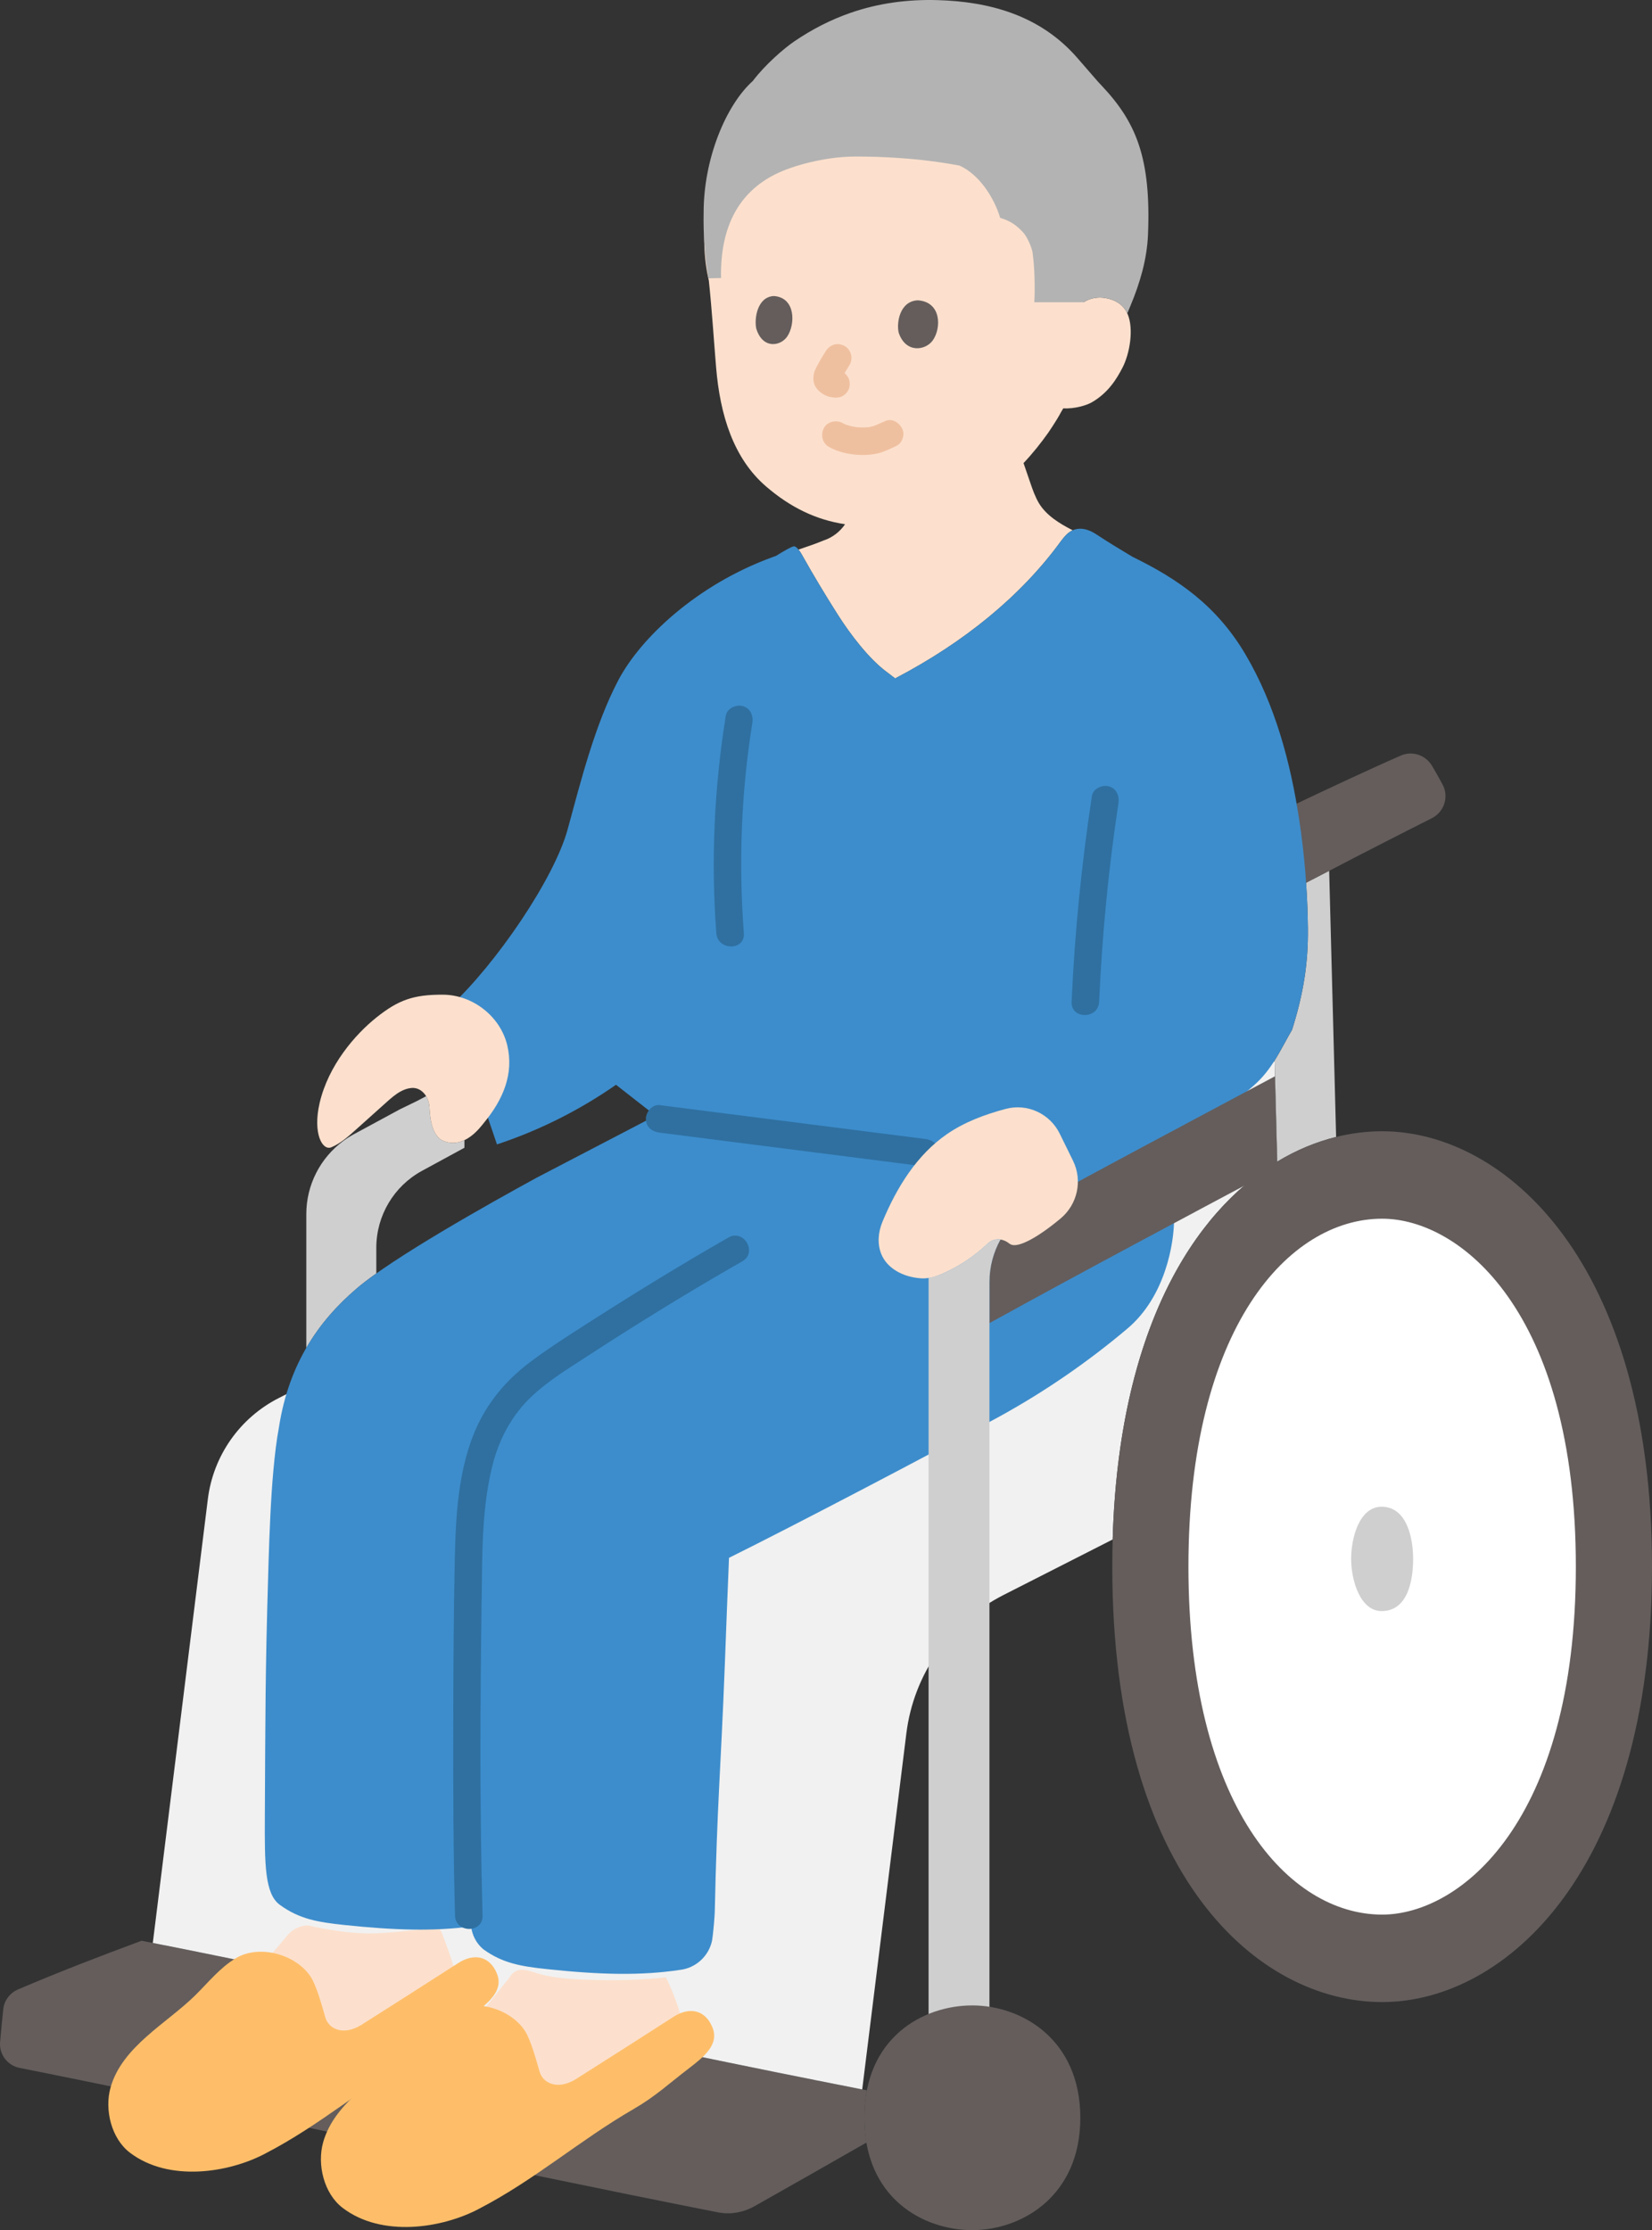
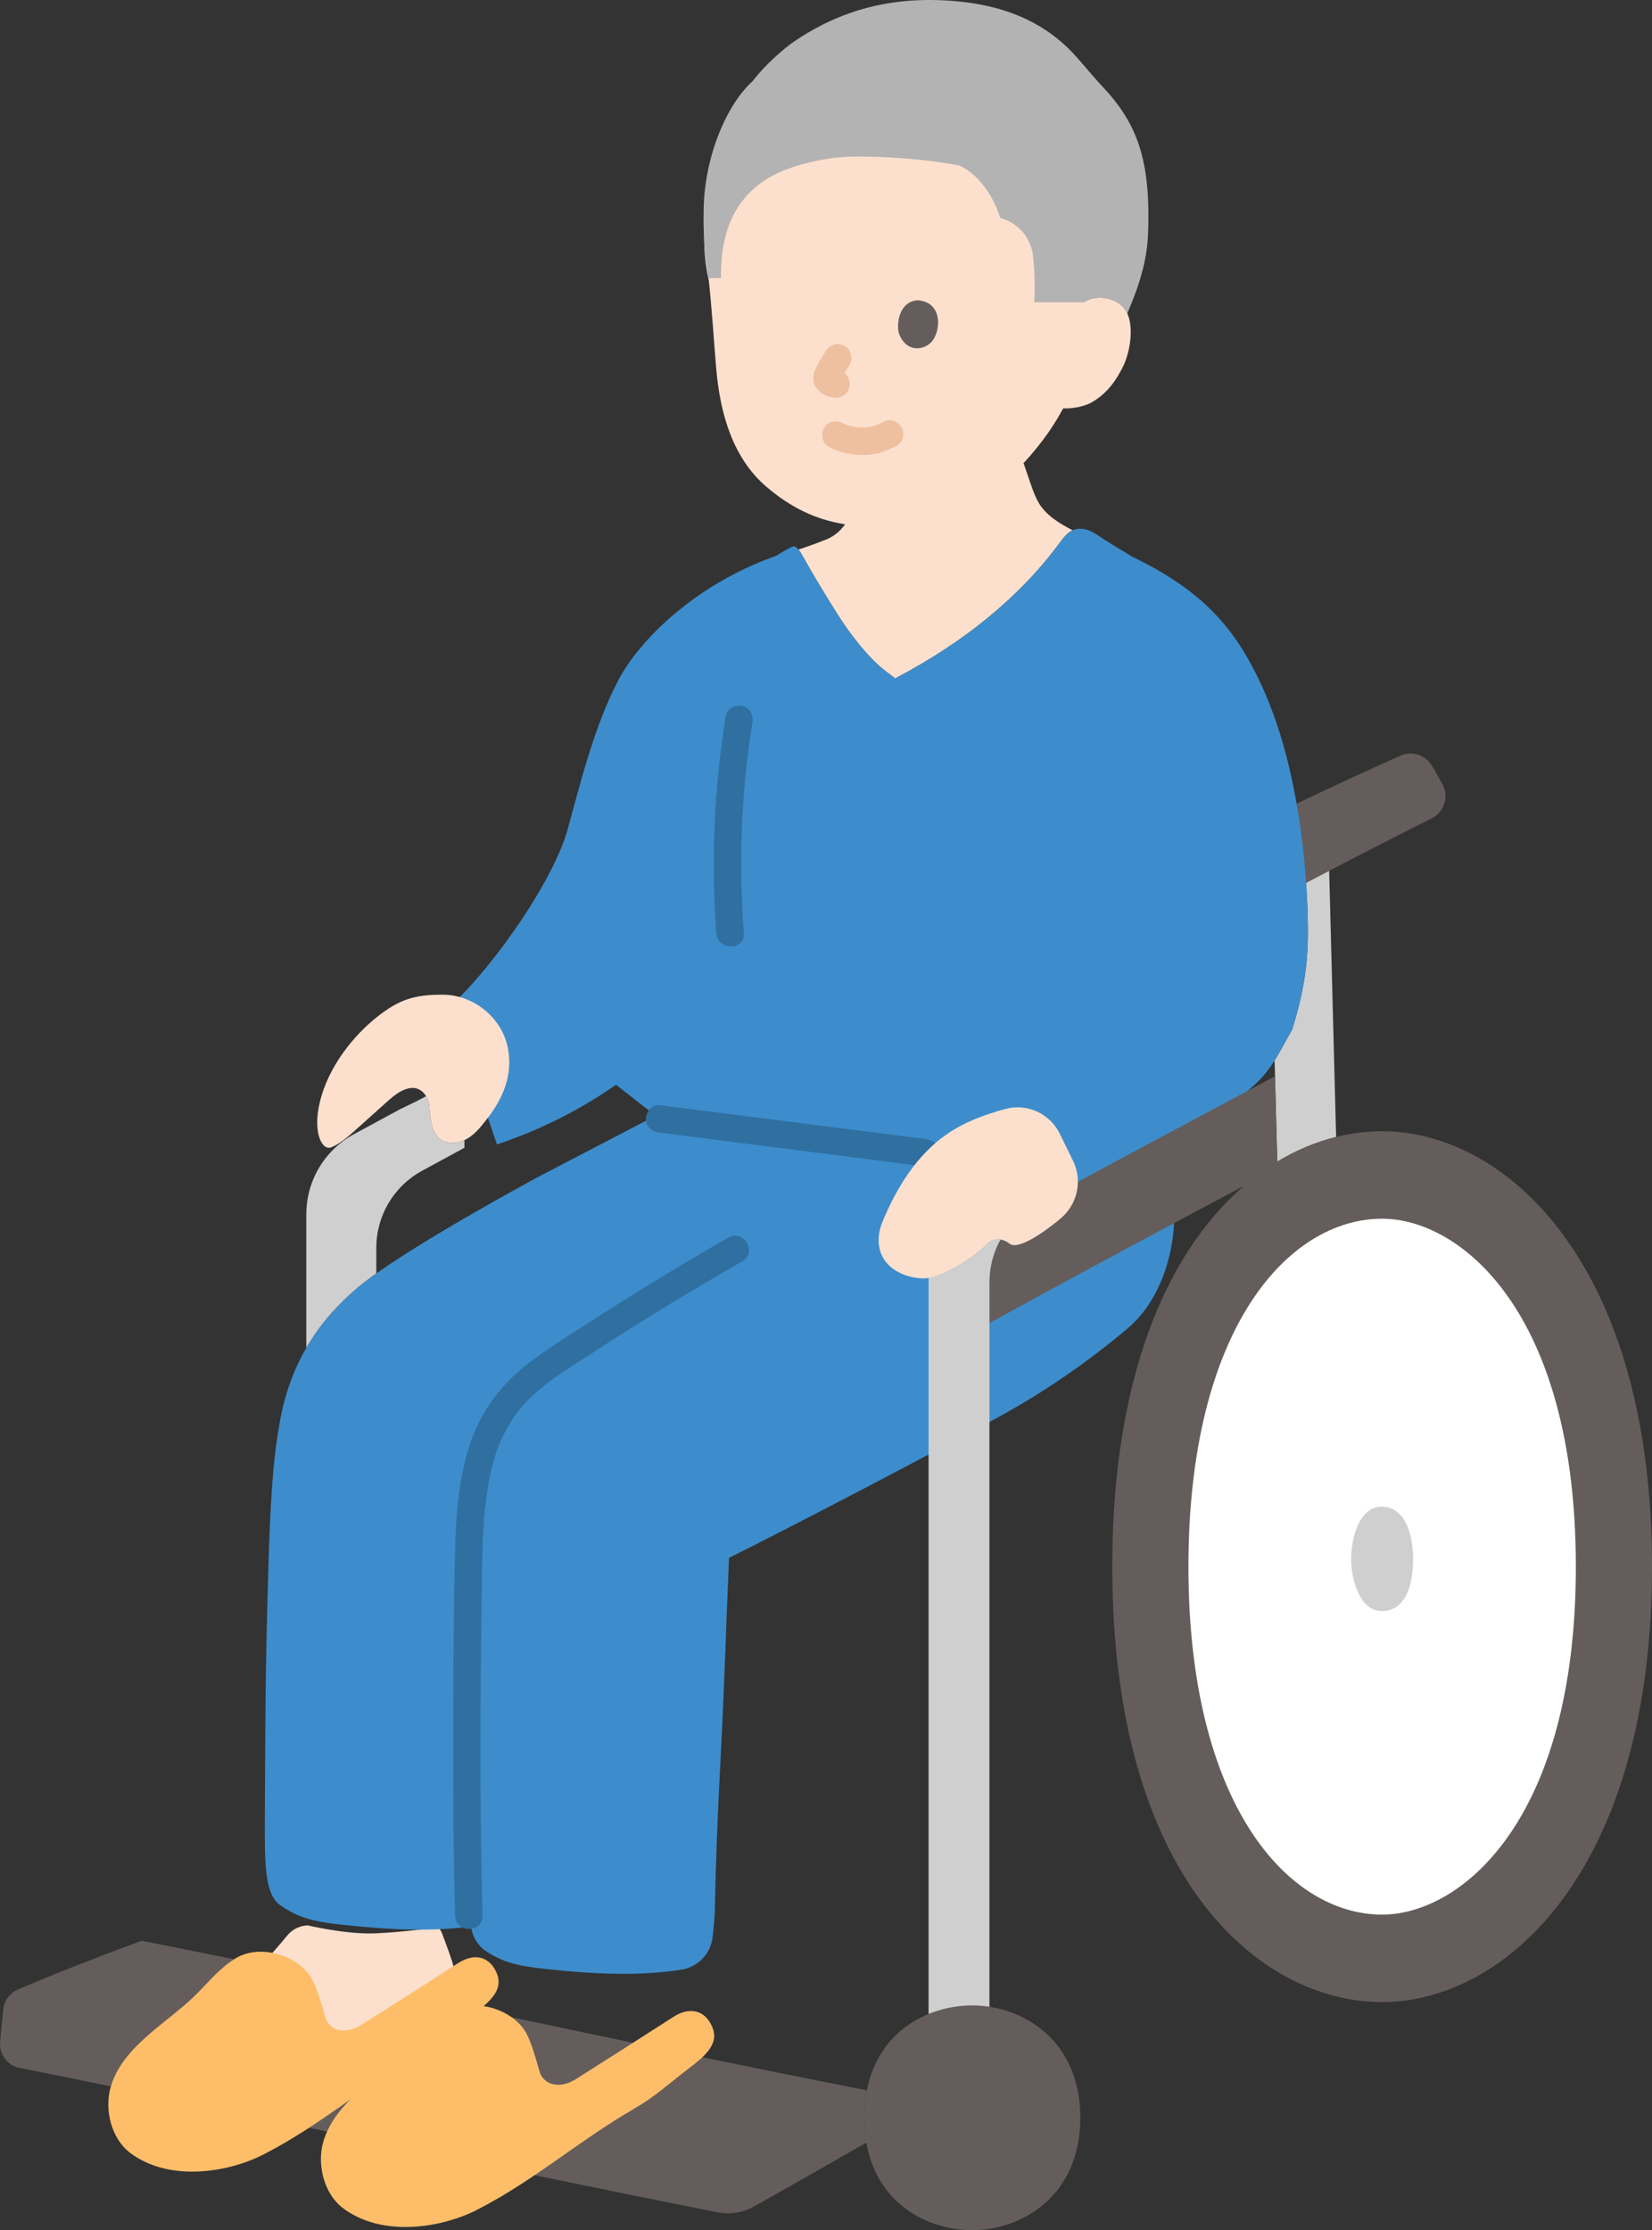
<svg xmlns="http://www.w3.org/2000/svg" id="b" width="240" height="323.828" viewBox="0 0 240 323.828">
  <rect x="0" y="0" width="240" height="323.828" fill="#333333" stroke="none" />
  <defs>
    <style>.d{fill:#3d8dcc;}.e{fill:#fff;}.f{fill:none;}.g{fill:#fce0cd;}.h{fill:#b3b3b3;}.i{fill:#efc0a0;}.j{fill:#2f70a1;}.k{fill:#645d5c;}.l{fill:#cfcfcf;}.m{fill:#febe69;}.n{fill:#f1f1f1;}</style>
  </defs>
  <g id="c">
    <path class="g" d="M157.432,43.89c.977-.661,2.185-.79,3.175-.613,2.155.384,2.918,1.634,3.219,2.345.899,2.128.33,5.721-.79,7.838-.789,1.497-1.986,3.568-4.457,4.979-.718.407-2.443.955-4.106.852-.203.341-.346.583-.346.583-.554,1.083-1.847,2.971-1.847,2.971-1.091,1.528-2.244,2.985-3.583,4.399.325.943.654,1.901.983,2.859.35,1.02.71,2.06,1.27,2.99,1.062,1.747,2.954,2.922,4.894,3.909-.664.288-1.189.858-1.78,1.668-5.729,7.843-13.945,14.582-24.018,19.842l-1.401-1.067c-2.398-1.827-5.005-5.145-6.973-8.249-1.923-3.032-3.487-5.64-5.248-8.774-.112-.2-.261-.425-.421-.618,1.394-.467,2.712-.93,3.687-1.34,1.216-.392,2.351-1.258,3.08-2.343-4.216-.634-7.95-2.444-11.494-5.5-4.723-4.073-6.662-10.354-7.24-17.258-.333-3.981-.601-8.306-1.058-12.633,0,0-6.755-25.317,22.69-25.317,35.222,0,31.765,28.48,31.765,28.48Z" />
    <path class="k" d="M125.565,307.513c0-1.437.132-2.766.373-3.994l-2.163-.416c-34.791-6.855-69.357-14.616-103.202-21.298-6.134,2.271-11.924,4.499-17.918,7.054-1.201.512-2.048,1.599-2.183,2.898-.163,1.566-.32,3.14-.459,4.754-.153,1.786,1.057,3.403,2.815,3.754,33.308,6.659,67.291,14.245,101.466,20.979,1.832.361,3.716.016,5.342-.901,3.697-2.084,12.831-7.266,16.044-9.118l.204-.086c-.198-1.128-.319-2.327-.319-3.626Z" />
-     <path class="n" d="M93.224,176.2l.977-.497-53.706,27.303c-5.659,2.877-9.519,8.377-10.3,14.676l-7.995,64.441c33.809,6.707,68.325,14.454,103.06,21.271.019-.146.037-.292.037-.292l6.377-51.398c1.07-8.627,6.357-16.159,14.106-20.098l15.81-8.037s.019-.01.056-.03c.859-30.143,11.564-47.417,23.913-54.863-.129-4.83-.249-9.682-.379-14.525l-.08-.05-91.876,22.099Z" />
    <path class="l" d="M64.53,165.711c1.1.4,2.1.25,2.94-.15v1.1c-2.04,1.11-4.1,2.22-6.16,3.35-4.09,2.22-6.64,6.51-6.64,11.17v3.73c-1.13.8-2.11,1.55-2.89,2.22-2.73,2.34-5.27,5.12-7.28,8.6v-19.43c0-4.24,2.03-8.17,5.39-10.64.47-.35.98-.67,1.51-.96,2.24-1.22,4.47-2.42,6.69-3.62l2.41-1.17,1.41-.74c.27.44.44.97.48,1.54.07.9.11,4.25,2.14,5Z" />
    <path class="l" d="M193.1,126.451c.33,12.88.67,25.76,1.01,38.64-2.87.71-5.76,1.89-8.55,3.58-.13-4.83-.25-9.68-.38-14.52l-.08-.05c.91-1.42,1.65-2.92,2.61-4.58,1.69-5.33,2.35-9.8,2.3-14.65-.02-2.23-.11-4.46-.27-6.69,1.07-.56,2.19-1.14,3.35-1.74l.01.01Z" />
    <path class="h" d="M123.627,1.844c-2.867.987-5.612,2.377-8.262,4.184-1.409.961-4.183,3.324-6.005,5.737-3.886,3.489-7.134,11.265-7.137,19.072-.06,3.047.124,6.088.704,9.579l1.824-.046c-.143-7.658,2.753-12.506,7.893-15.066.71-.354,1.463-.664,2.257-.932,0,0,4.427-1.643,9.427-1.643,8.806,0,14.556,1.237,15.068,1.317,2.895,1.306,5.027,4.668,5.912,7.594,1.621.465,2.474,1.2,3.31,2.084.681.721,1.312,2.367,1.392,2.95.301,2.212.368,4.962.254,7.216h7.168c.977-.661,2.185-.79,3.175-.613,2.038.363,2.831,1.5,3.166,2.224.27-.651.468-1.124.468-1.124,1.358-3.253,2.389-6.704,2.537-10.299.456-11.081-1.703-16.277-6.616-21.522,0,0-.32-.341-.639-.682l-3.01-3.462C151.061,2.142,143.627.235,136.251.018c-4.485-.132-8.67.464-12.624,1.826Z" />
    <path class="f" d="M153.889,7.132c-6.936-5.105-13.424-6.426-19.936-6.217-10.319.332-18.681,4.168-24.354,10.615-3.275,3.722-5.679,9.172-6.649,14.051-.911,4.584-1.039,11.535.045,17.323" />
    <path class="f" d="M165.231,46.278c1.23-3.852,1.85-6.838,1.968-10.514.364-11.333-3.855-19.344-8.788-24.645" />
    <path class="g" d="M66.047,286.027c-.48-1.695-1.102-3.363-1.724-5.01-.127-.442-.361-.85-.68-1.185,0,0-4.73.712-9.045.9-4.315.188-9.888-1.155-9.888-1.155-1.173.034-2.269.582-3,1.5-1.118,1.35-2.268,2.672-3.45,3.965,0,0-16.444,21.339,1.406,18.253,17.85-3.085,26.38-17.267,26.38-17.267Z" />
-     <path class="g" d="M99.071,293.247c-.666-2.353-1.512-4.549-2.353-6.139,0,0-3.276.482-8.63.425-3.768-.04-7.082-.188-9.474-.844-1.975-.542-3.468-1.334-4.567.394-.071.111-.142.215-.217.309-1.242,1.501-2.47,3.069-3.717,4.636,0,0-14.015,21.999,8.103,16.522,22.118-5.478,20.855-15.303,20.855-15.303Z" />
    <path class="k" d="M188.368,116.695c4.075-1.945,11.015-5.187,15.151-6.988,1.658-.722,3.589-.072,4.516,1.481.533.894,1.063,1.837,1.536,2.714.959,1.781.247,4.001-1.561,4.91-3.964,1.993-11.065,5.616-14.912,7.643l-3.358,1.725" />
    <path class="d" d="M95.111,162.076l-17.167,8.944c-6.836,3.731-20.919,11.62-26.167,16.111-5.247,4.491-9.798,10.639-11.26,20.177-.336,1.772-.586,3.854-.79,6.101-.382,4.168-.569,8.906-.71,13.354-.021.637-.038,1.27-.055,1.92-.429,14.416-.404,19.753-.484,34.98-.038,7.096-.021,11.349,2.201,12.95,2.813,2.035,5.443,2.49,9.313,2.902,7.431.782,13.074.93,18.453.212.144,1.292.773,2.477,1.767,3.314,2.813,2.031,5.438,2.486,9.313,2.893,7.792.824,13.617.947,19.23.11,2.303-.259,4.189-1.959,4.686-4.223.229-1.436.378-3.628.399-4.172.344-15.971.867-20.42,1.474-36.225.183-5.052.387-10.116.595-15.219,9.258-4.58,29.686-15.274,39.378-20.564,6.56-3.616,12.746-7.869,18.474-12.7,5.549-4.652,6.798-12.419,6.807-15.844.009-1.657-.077-3.335-.242-5.137l-.754-5.082" />
    <path class="d" d="M112.29,80.878c-11.029,3.993-19.264,11.78-22.487,17.942-3.386,6.472-5.392,14.489-7.343,21.628-1.952,7.138-10.377,19.512-17.073,25.703l6.811,20.022c6.142-2.03,11.983-4.962,17.293-8.657,2.617,2.044,6.338,4.952,6.338,4.952,0,0,22.015,2.806,36.201,4.614l11.716,1.493,10.554,5.424c10.014-4.142,20.046-9.467,27.844-16.374,2.712-2.402,3.762-4.999,5.562-8.106,1.691-5.328,2.353-9.802,2.307-14.645-.05-5.341-.478-10.679-1.282-15.956-1.27-8.341-3.524-16.641-7.768-23.853-4.185-7.11-9.817-10.987-16.433-14.212-2.312-1.381-3.412-2.055-5.234-3.247-.899-.588-1.855-.959-2.837-.795s-1.632.811-2.394,1.855c-5.729,7.843-13.945,14.582-24.018,19.842l-1.401-1.067c-2.398-1.827-5.005-5.145-6.973-8.249-1.923-3.032-3.487-5.64-5.248-8.774-.262-.467-.72-1.068-1.063-1.093-.261-.019-1.601.747-2.622,1.392-.15.053-.3.106-.449.16Z" />
    <path class="j" d="M70.107,278.16c-.436-15.583-.343-31.198-.124-46.784.087-6.172.041-12.543,1.555-18.556.967-3.84,2.778-7.274,5.665-10.017,2.444-2.321,5.421-4.116,8.235-5.947,7.334-4.773,14.81-9.368,22.408-13.709,2.235-1.277.222-4.734-2.019-3.454-6.87,3.925-13.622,8.076-20.286,12.34-2.891,1.85-5.805,3.701-8.55,5.765-3.573,2.687-6.35,6.044-8.067,10.187-2.687,6.484-2.774,13.909-2.901,20.836-.13,7.061-.161,14.125-.174,21.187-.017,9.383-.006,18.772.256,28.152.072,2.569,4.072,2.579,4,0h0Z" />
    <path class="k" d="M181.551,158.241c-10.303,5.49-20.559,10.951-31.166,16.733-4.088,2.228-6.64,6.515-6.64,11.171,0,1.996,0,3.99,0,5.979,14.405-7.934,28.032-15.162,41.838-22.523-.119-4.442-.229-8.883-.347-13.324-1.23.655-2.458,1.31-3.685,1.964Z" />
    <path class="k" d="M161.59,227.488c0-45.221,21.349-63.225,39.205-63.225s39.205,19.025,39.205,63.225-21.349,63.225-39.205,63.225-39.205-18.005-39.205-63.225" />
    <path class="e" d="M200.795,176.962c-13.554,0-28.142,15.811-28.142,50.525s14.588,50.525,28.142,50.525c11.312,0,28.142-13.455,28.142-50.525s-16.83-50.525-28.142-50.525Z" />
    <path class="l" d="M200.719,233.937c-3.137,0-4.427-4.512-4.427-7.575s1.191-7.575,4.427-7.575c3.642,0,4.577,4.5,4.577,7.575s-.749,7.575-4.577,7.575Z" />
    <path class="m" d="M38.483,312.737c-5.294,2.784-13.974,4.144-19.619-.163-2.674-2.04-3.717-6.217-2.803-9.454,1.679-5.95,8.15-9.302,12.287-13.372,1.925-1.894,3.64-4.071,5.969-5.437,3.408-2,8.712-.522,10.837,2.757.859,1.325,1.674,4.368,2.116,5.884.491,1.684,2.587,2.654,5.131,1.134,4.021-2.544,9.539-6.055,14.179-9.042,2.308-1.486,4.581-1.01,5.611,1.533.991,2.449-1.165,4.19-3.438,5.927-2.87,2.193-4.774,4.005-7.9,5.814-7.9,4.571-14.261,10.227-22.369,14.419Z" />
    <path class="l" d="M145.343,179.992c-.655-.1-1.325.072-1.846.568-1.913,1.819-4.14,3.309-6.558,4.369-.652.286-1.337.513-2.035.624,0,37.484,0,74.968,0,112.452h8.841s0-54.827,0-111.86c0-2.192.572-4.3,1.598-6.152Z" />
    <path class="m" d="M69.542,320.756c-5.334,2.805-14.081,4.176-19.769-.164-2.694-2.056-3.745-6.264-2.825-9.526,1.692-5.995,8.212-9.373,12.38-13.474,1.94-1.908,3.668-4.102,6.014-5.478,3.434-2.015,8.778-.526,10.919,2.778.865,1.335,1.686,4.401,2.132,5.928.494,1.696,2.607,2.675,5.17,1.143,4.051-2.564,9.611-6.101,14.287-9.111,2.326-1.497,4.616-1.018,5.653,1.545.999,2.467-1.174,4.222-3.464,5.972-2.891,2.21-4.81,4.035-7.96,5.858-7.96,4.606-14.369,10.305-22.539,14.528Z" />
    <path class="k" d="M125.565,307.513c0-11.669,8.545-16.315,15.692-16.315s15.692,4.909,15.692,16.315-8.545,16.315-15.692,16.315-15.692-4.646-15.692-16.315" />
    <path class="j" d="M105.442,103.923c-1.682,10.447-2.176,21.032-1.375,31.586.194,2.551,4.195,2.572,4,0-.772-10.181-.391-20.439,1.232-30.523.171-1.065-.275-2.152-1.397-2.46-.953-.262-2.288.324-2.46,1.397h0Z" />
-     <path class="j" d="M158.629,115.579c-1.507,9.904-2.504,19.876-2.948,29.885-.114,2.574,3.886,2.568,4,0,.429-9.65,1.353-19.272,2.806-28.822.162-1.067-.269-2.15-1.397-2.46-.946-.26-2.297.323-2.46,1.397h0Z" />
    <path class="j" d="M95.829,164.467c11.267,1.436,22.534,2.872,33.801,4.308,1.595.203,3.19.407,4.785.61,1.073.137,2-1.017,2-2,0-1.194-.924-1.863-2-2-11.267-1.436-22.534-2.872-33.801-4.308-1.595-.203-3.19-.407-4.785-.61-1.073-.137-2,1.017-2,2,0,1.194.924,1.863,2,2h0Z" />
    <path class="g" d="M155.888,168.548c1.411,2.873.651,6.334-1.807,8.384-3.472,2.896-6.228,4.297-7.248,3.762-.1-.052-.19-.11-.27-.173-.939-.728-2.203-.78-3.064.039-1.913,1.819-4.14,3.309-6.558,4.369-.996.437-2.065.768-3.15.691-2.77-.197-4.942-1.55-5.74-3.48-.63-1.522-.475-3.222.156-4.742,2.051-4.939,4.977-9.707,9.387-12.732,2.568-1.761,5.493-2.84,8.517-3.649,3.132-.838,6.418.689,7.847,3.599l1.931,3.932Z" />
    <path class="g" d="M58.171,158.501c-.723.4-1.379.972-1.999,1.527-1.521,1.362-3.041,2.725-4.562,4.087-1.062.952-2.152,1.921-3.467,2.473s-2.731-2.026-1.708-6.427c1.272-5.471,5.16-9.967,8.297-12.455,3.136-2.488,5.33-3.299,9.639-3.272,4.302.027,8.303,3.138,9.314,7.319,1.011,4.181-.609,7.925-3.346,11.243-.571.692-2.783,3.828-5.814,2.713-2.026-.745-2.065-4.098-2.135-4.998-.122-1.57-1.215-2.855-2.617-2.731-.572.05-1.103.245-1.602.521Z" />
    <path class="i" d="M120.413,64.89c1.423.808,3.116,1.142,4.737,1.177.815.018,1.651-.064,2.444-.247.403-.093.779-.244,1.16-.405.247-.104.491-.211.735-.322.085-.038.169-.077.254-.116.088-.04.544-.23.035-.02.503-.207.909-.43,1.195-.919.251-.429.357-1.061.202-1.541-.3-.928-1.425-1.824-2.46-1.397-.482.199-.957.41-1.432.624-.055.025-.347.151-.069.033.274-.116-.004-.001-.061.02-.138.051-.277.096-.419.134-.153.042-.308.076-.464.105-.033.006-.19.054-.216.036.018.013.505-.055.199-.029-.328.028-.655.048-.984.045-.317-.003-.635-.022-.95-.056-.07-.008-.361-.043-.029,0s.044.003-.027-.009c-.173-.029-.345-.063-.516-.102-.292-.067-.58-.148-.863-.247-.084-.03-.167-.064-.25-.094-.225-.082.394.197.192.079-.127-.074-.266-.131-.394-.204-.91-.517-2.228-.246-2.736.718-.501.949-.254,2.185.718,2.736h0Z" />
    <path class="k" d="M130.562,48.315c-.343-1.415.129-4.594,2.778-4.707,3.478.232,3.428,4.107,2.147,5.853-1.049,1.429-3.906,1.877-4.925-1.146Z" />
-     <path class="k" d="M109.869,47.712c-.311-1.419.13-4.609,2.556-4.728,3.184.224,3.129,4.111,1.951,5.866-.964,1.436-3.582,1.893-4.507-1.137Z" />
    <path class="i" d="M119.976,50.955c-.464.735-.913,1.485-1.31,2.258-.18.35-.371.712-.439,1.102-.081.464-.1.86.027,1.319.118.425.378.818.698,1.117.42.392.85.651,1.396.828.333.108.694.114,1.04.159l-.532-.071c.023.003.046.007.068.011.266.083.532.095.798.036.266-.012.514-.091.744-.237.415-.243.811-.718.919-1.195.117-.512.091-1.087-.202-1.541-.267-.413-.69-.832-1.195-.919-.272-.047-.547-.075-.821-.109l.532.071c-.129-.018-.253-.046-.375-.093l.478.202c-.119-.052-.224-.117-.327-.196l.405.313c-.084-.071-.165-.145-.234-.23l.313.405c-.02-.028-.036-.058-.049-.09l.202.478c-.012-.032-.021-.065-.026-.098l.071.532c-.005-.054-.005-.103-.001-.158l-.071.532c.017-.115.05-.222.093-.33l-.202.478c.203-.464.469-.907.724-1.344.237-.407.479-.81.73-1.209.271-.43.335-1.057.202-1.541-.128-.464-.486-.967-.919-1.195-.464-.245-1.026-.368-1.541-.202-.506.164-.909.464-1.195.919h0Z" />
  </g>
</svg>